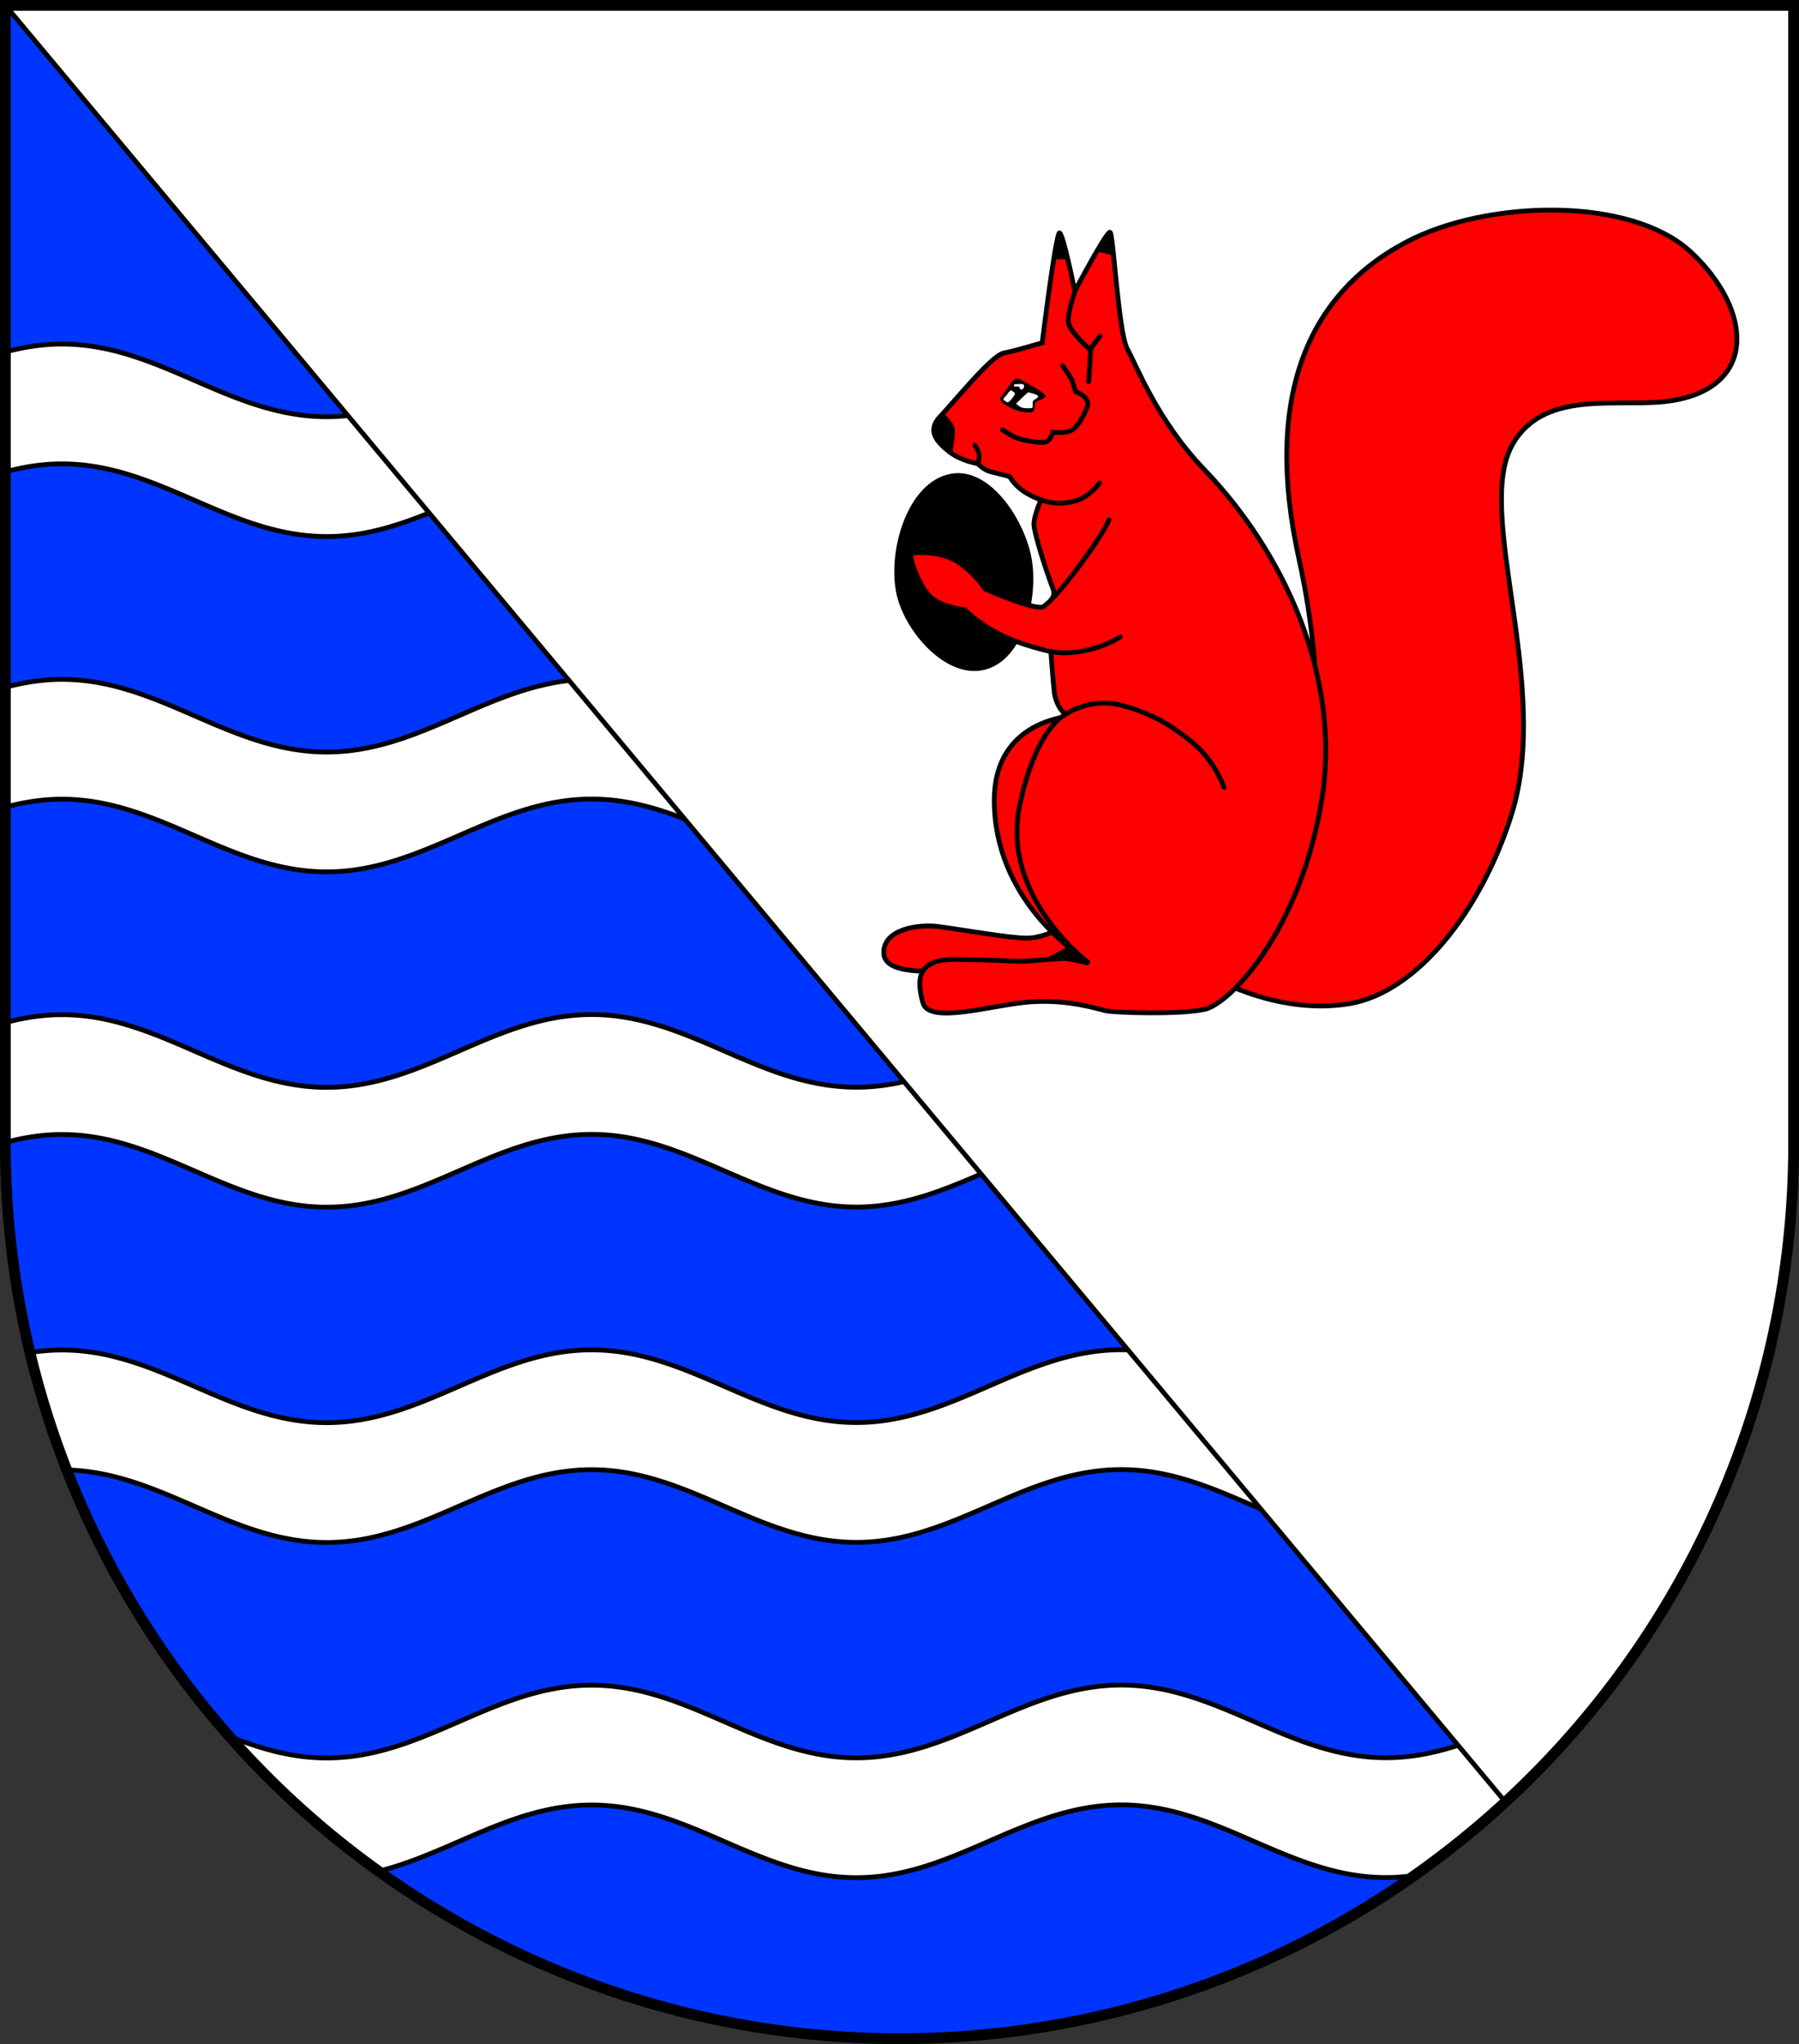
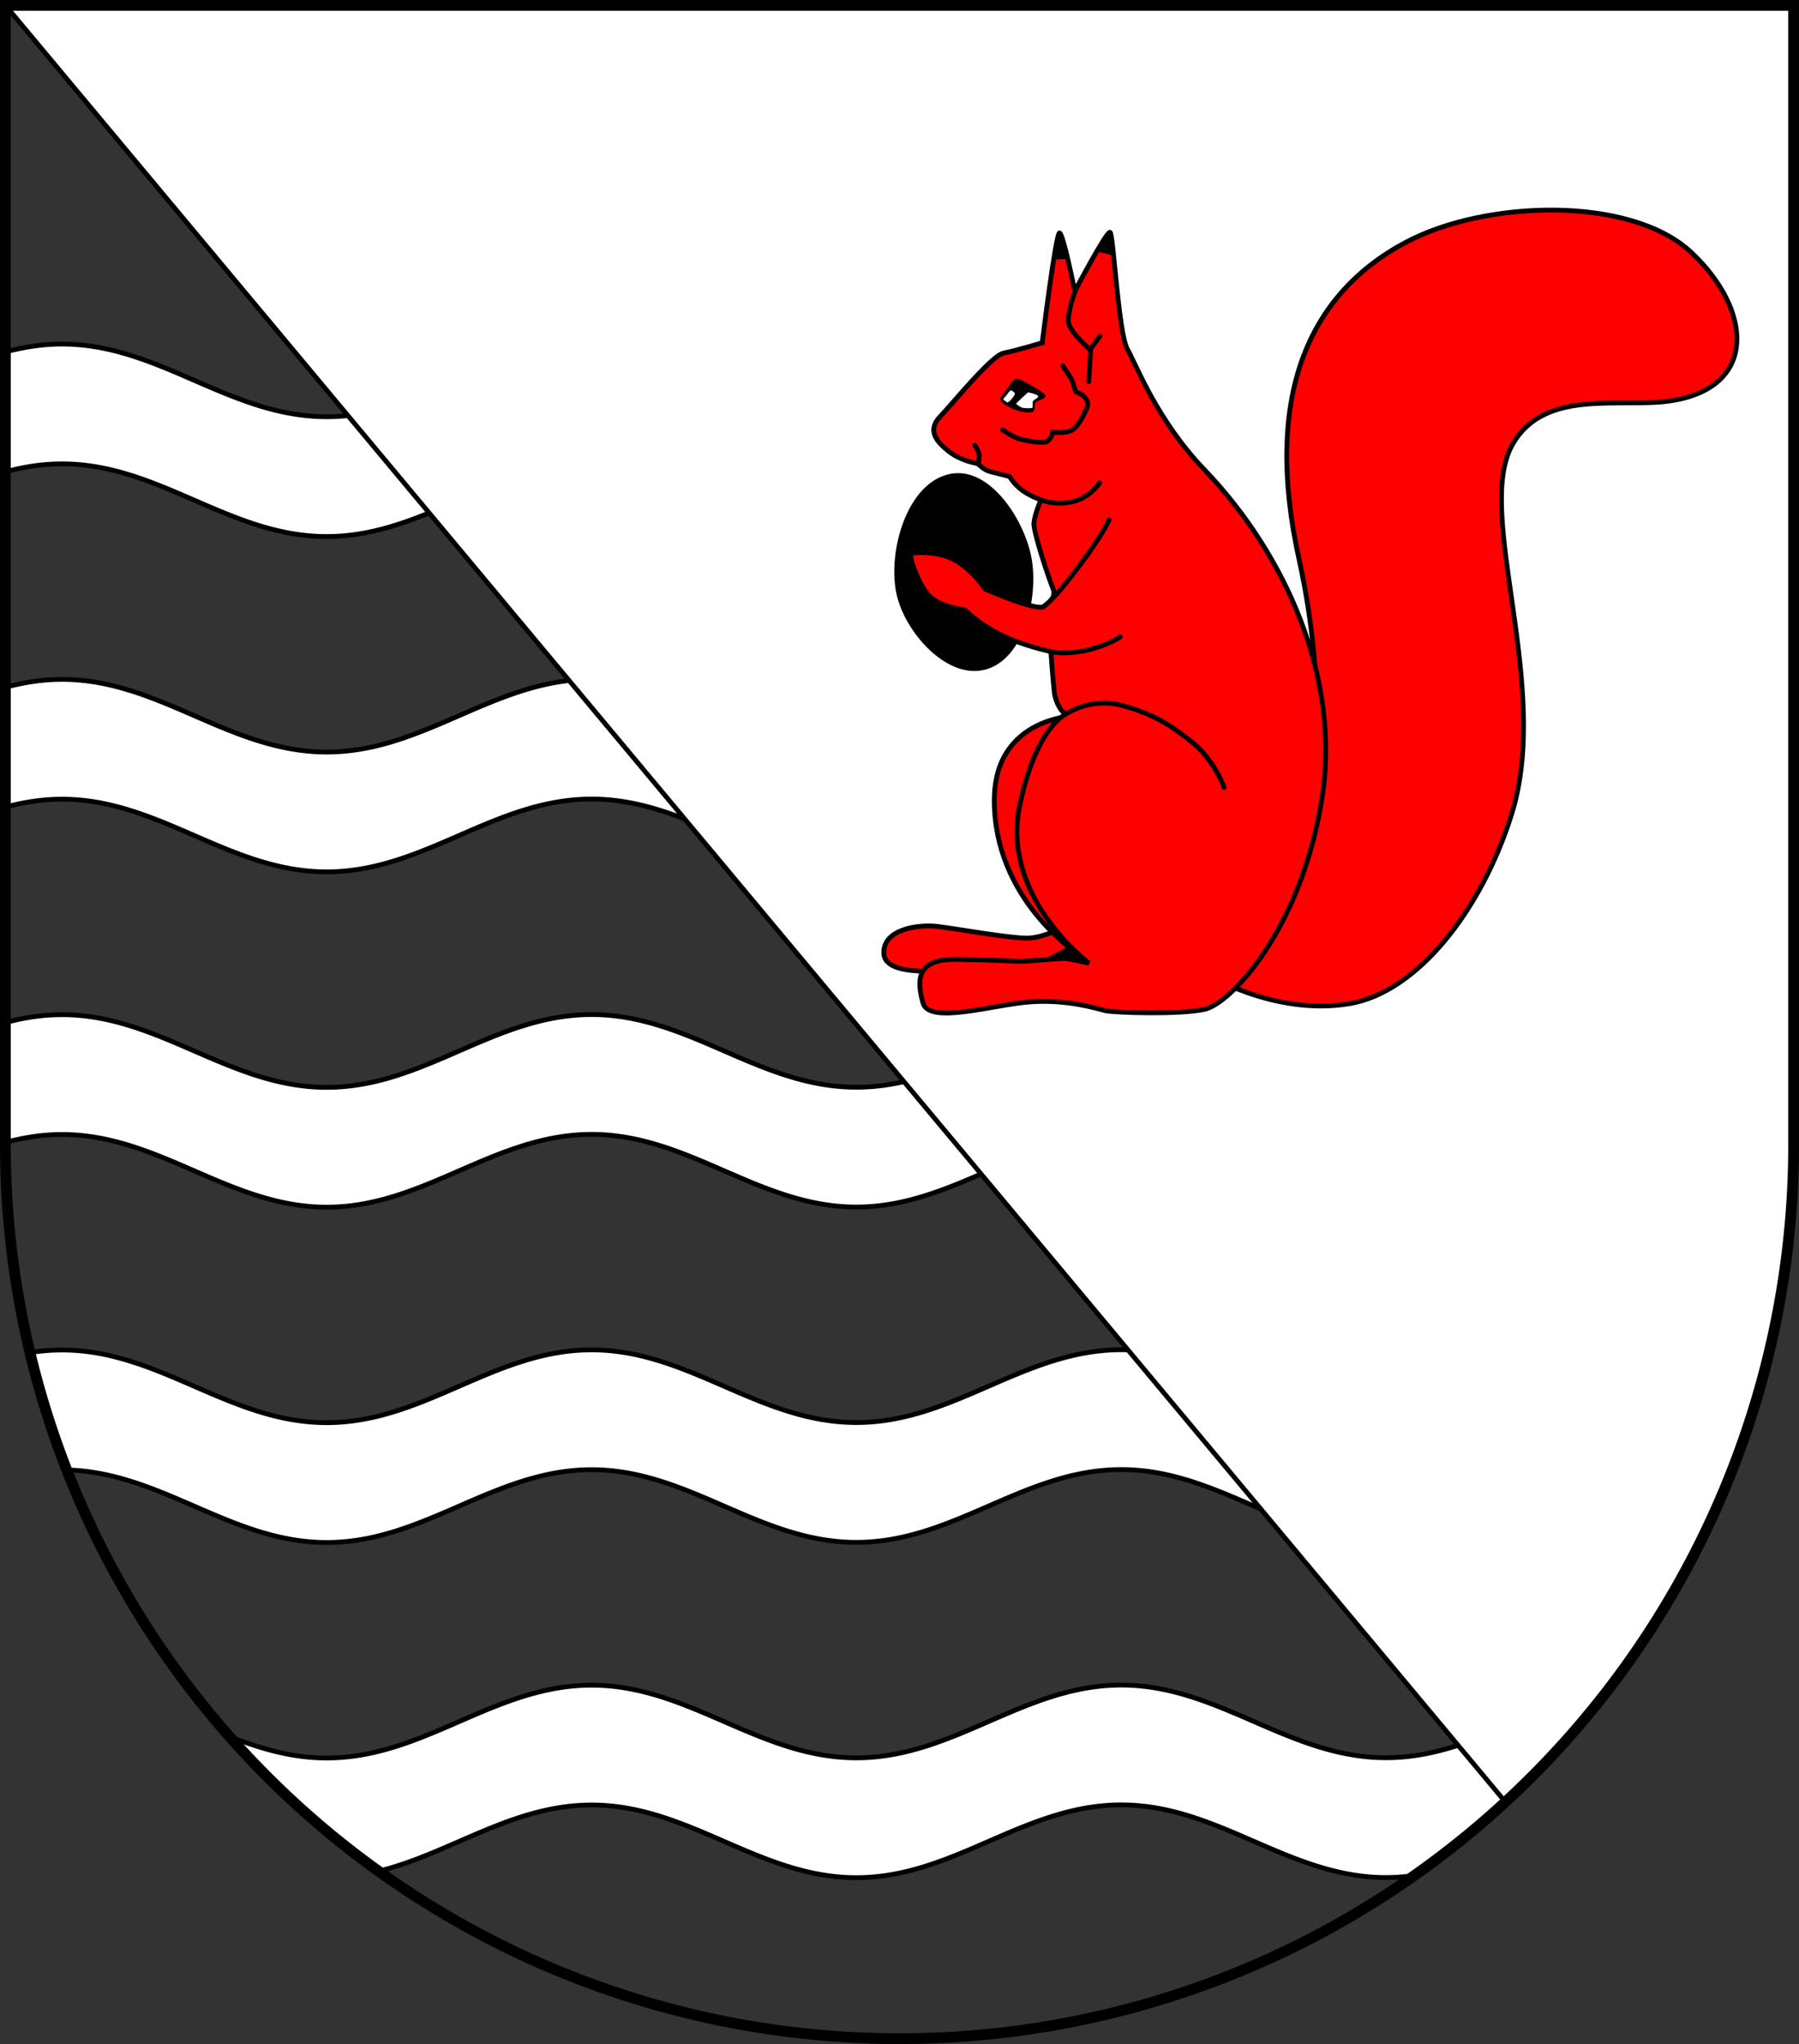
<svg xmlns="http://www.w3.org/2000/svg" xmlns:ns1="http://www.inkscape.org/namespaces/inkscape" xmlns:ns2="http://sodipodi.sourceforge.net/DTD/sodipodi-0.dtd" width="150.344mm" height="170.794mm" viewBox="0 0 150.344 170.794" version="1.1" id="svg3463" ns1:version="1.2.2 (732a01da63, 2022-12-09)" ns2:docname="Wappen Westensee2.svg">
  <rect x="0" y="0" width="150.344" height="170.794" fill="#333333" stroke="none" />
  <ns2:namedview id="namedview3465" pagecolor="#ffffff" bordercolor="#666666" borderopacity="1.0" ns1:showpageshadow="2" ns1:pageopacity="0.0" ns1:pagecheckerboard="0" ns1:deskcolor="#d1d1d1" ns1:document-units="mm" showgrid="false" ns1:zoom="0.82922178" ns1:cx="284.6042" ns1:cy="323.79757" ns1:current-layer="layer1" />
  <defs id="defs3460" />
  <g ns1:label="Ebene 1" ns1:groupmode="layer" id="layer1" transform="translate(-535.188,-63.103)">
    <g id="g3382" transform="translate(499.772,-11.956)">
-       <path id="path1486" style="fill:#0035ff;fill-opacity:1;stroke:none;stroke-width:0.9;stroke-linecap:round;stroke-dasharray:none" d="m 35.867,75.509 v 95.172 a 74.722,74.722 0 0 0 74.722,74.722 74.722,74.722 0 0 0 74.722,-74.722 V 75.509 Z" />
      <path id="path3529" style="fill:#ffffff;fill-opacity:1;stroke:#000000;stroke-width:0.4;stroke-dasharray:none" d="m 173.378,103.776 c -8.146,0.002 -13.983,6.081 -22.129,6.083 -8.146,0.002 -13.987,-6.074 -22.134,-6.072 -8.146,0.002 -13.984,6.08 -22.13,6.082 -8.146,0.002 -13.987,-6.074 -22.134,-6.072 -8.146,0.002 -13.983,6.081 -22.129,6.083 -8.146,0.002 -13.987,-6.074 -22.134,-6.072 -1.658,4.1e-4 -3.217,0.26 -4.723,0.661 v 10.011 c 1.505,-0.401 3.065,-0.661 4.723,-0.661 8.146,-0.002 13.987,6.074 22.134,6.072 8.146,-0.002 13.983,-6.081 22.129,-6.083 8.146,-0.002 13.987,6.074 22.134,6.072 8.146,-0.002 13.984,-6.08 22.13,-6.082 8.146,-0.002 13.987,6.074 22.134,6.072 8.146,-0.002 13.983,-6.081 22.129,-6.083 z m 0,28.018 c -8.146,0.002 -13.983,6.081 -22.129,6.083 -8.146,0.002 -13.987,-6.074 -22.134,-6.072 -8.146,0.002 -13.984,6.08 -22.13,6.082 -8.146,0.002 -13.987,-6.074 -22.134,-6.072 -8.146,0.002 -13.983,6.081 -22.129,6.083 -8.146,0.002 -13.987,-6.074 -22.134,-6.072 -1.658,4.1e-4 -3.217,0.26 -4.723,0.661 v 10.011 c 1.505,-0.401 3.065,-0.661 4.723,-0.661 8.146,-0.002 13.987,6.074 22.134,6.072 8.146,-0.002 13.983,-6.081 22.129,-6.083 8.146,-0.002 13.987,6.074 22.134,6.072 8.146,-0.002 13.984,-6.08 22.13,-6.082 8.146,-0.002 13.987,6.074 22.134,6.072 8.146,-0.002 13.983,-6.081 22.129,-6.083 z m 0,28.018 c -8.146,0.002 -13.983,6.081 -22.129,6.083 -8.146,0.002 -13.987,-6.074 -22.134,-6.072 -8.146,0.002 -13.984,6.08 -22.13,6.082 -8.146,0.002 -13.987,-6.074 -22.134,-6.072 -8.146,0.002 -13.983,6.081 -22.129,6.083 -8.146,0.002 -13.987,-6.074 -22.134,-6.072 -1.658,4.1e-4 -3.217,0.26 -4.723,0.661 v 10.011 c 1.505,-0.401 3.065,-0.661 4.723,-0.661 8.146,-0.002 13.987,6.074 22.134,6.072 8.146,-0.002 13.983,-6.081 22.129,-6.083 8.146,-0.002 13.987,6.074 22.134,6.072 8.146,-0.002 13.984,-6.08 22.13,-6.082 8.146,-0.002 13.987,6.074 22.134,6.072 8.146,-0.002 13.983,-6.081 22.129,-6.083 z m 0,28.018 c -8.146,0.002 -13.983,6.081 -22.129,6.083 -8.146,0.002 -13.987,-6.074 -22.134,-6.072 -8.146,0.002 -13.984,6.08 -22.13,6.082 -8.146,0.002 -13.987,-6.074 -22.134,-6.072 -8.146,0.002 -13.983,6.081 -22.129,6.083 -8.146,0.002 -13.987,-6.074 -22.134,-6.072 -0.917,2.2e-4 -1.803,0.081 -2.668,0.218 a 74.722,74.722 0 0 0 3.119,9.804 c 7.912,0.216 13.688,6.064 21.682,6.062 8.146,-0.002 13.983,-6.081 22.129,-6.083 8.146,-0.002 13.987,6.074 22.134,6.072 8.146,-0.002 13.984,-6.08 22.13,-6.082 8.146,-0.002 13.987,6.074 22.134,6.072 8.146,-0.002 13.983,-6.081 22.129,-6.083 z m -44.262,28.029 c -8.146,0.002 -13.984,6.08 -22.13,6.082 -8.146,0.002 -13.987,-6.074 -22.134,-6.072 -8.146,0.002 -13.983,6.081 -22.129,6.083 -2.912,7.2e-4 -5.528,-0.779 -8.062,-1.777 a 74.722,74.722 0 0 0 12.414,11.23 c 6.054,-1.503 11.151,-5.523 17.776,-5.525 8.146,-0.002 13.987,6.074 22.134,6.072 8.146,-0.002 13.984,-6.08 22.13,-6.082 8.146,-0.002 13.987,6.074 22.134,6.072 0.81,-1.8e-4 1.596,-0.063 2.365,-0.171 a 74.722,74.722 0 0 0 16.203,-15.544 c -6.407,1.328 -11.657,5.702 -18.568,5.704 -8.146,0.002 -13.987,-6.074 -22.134,-6.072 z" />
      <path id="path3284" style="fill:#ffffff;stroke:#000000;stroke-width:0.4;stroke-linecap:round;stroke-dasharray:none" d="M 35.867,75.509 161.224,225.628 a 74.722,74.722 0 0 0 24.086,-54.948 V 75.509 Z" />
      <path id="path3350" style="fill:none;stroke:#000000;stroke-width:0.9;stroke-linecap:round;stroke-dasharray:none" d="m 35.867,75.509 v 95.172 a 74.722,74.722 0 0 0 74.722,74.722 74.722,74.722 0 0 0 74.722,-74.722 V 75.509 Z" />
      <g id="g1432" transform="translate(-376.707,0.751)">
        <g id="g1405" transform="translate(1.335,3.337)">
          <g id="g1376" transform="translate(163.737,-8.454)">
            <path style="fill:#000000;stroke:#000000;stroke-width:0.4;stroke-linecap:round;stroke-dasharray:none" d="m 326.609,119.2 c -3.53,0.579 -5.198,6.289 -4.445,9.797 0.659,3.072 4.014,6.914 7.067,6.213 3.192,-0.733 4.408,-5.837 3.838,-9.072 -0.549,-3.116 -3.346,-7.448 -6.459,-6.938 z" id="path1356" ns2:nodetypes="sssss" />
            <path style="fill:#ff0000;stroke:#000000;stroke-width:0.4;stroke-linecap:round;stroke-dasharray:none" d="m 326.251,160.456 c 0,0 -5.257,0.697 -5.339,-1.363 -0.083,-2.086 3,-2.452 4.533,-2.252 1.919,0.25 5.951,0.973 7.425,0.973 1.474,0 3.42,-1.112 3.42,-1.112 l 4.394,4.116 -12.792,0.389 z" id="path1354" ns2:nodetypes="cssscccc" />
            <path style="fill:#ff0000;stroke:#000000;stroke-width:0.4;stroke-linecap:round;stroke-dasharray:none" d="m 337.152,139.21 c 0,0 -6.986,-0.011 -7.008,7.063 -0.025,8.233 6.841,12.736 6.841,12.736 z" id="path1352" ns2:nodetypes="cscc" />
            <path style="fill:#ff0000;stroke:#000000;stroke-width:0.4;stroke-linecap:round;stroke-dasharray:none" d="m 356.699,145.432 c 0,0 1.45,-7.764 -1.101,-19.349 -2.91,-13.214 0.56,-21.977 8.967,-26.428 6.686,-3.539 18.769,-3.882 23.832,0.865 5.034,4.719 5.584,11.09 -1.416,12.349 -4.269,0.767 -10.778,-1.134 -13.529,3.697 -3.225,5.663 3.303,20.136 -0.079,30.911 -2.555,8.14 -7.944,14.866 -13.529,15.81 -6.364,1.076 -12.191,-2.596 -12.191,-2.596 l 7.551,-10.854 z" id="path1350" ns2:nodetypes="csssssssccc" />
            <path style="fill:#ff0000;stroke:#000000;stroke-width:0.4;stroke-linecap:round;stroke-dasharray:none" d="m 334.148,108.064 c 0,0 1.14,-9.205 1.446,-9.177 0.306,0.028 1.279,4.867 1.279,4.867 0,0 2.67,-5.061 2.948,-4.922 0.278,0.139 0.695,8.426 1.446,9.761 0.751,1.335 2.475,5.953 6.452,10.095 6.674,6.952 11.457,17.353 9.789,27.586 -1.783,10.937 -7.652,17.014 -9.775,17.486 -2.124,0.472 -7.63,0.275 -8.298,0.118 -0.669,-0.157 -3.068,-0.944 -6.174,-0.747 -3.107,0.197 -8.573,1.966 -9.085,0.079 -0.511,-1.888 -0.551,-3.657 2.714,-3.618 3.264,0.039 4.719,0.157 5.506,0.157 0.787,0 3.382,-0.275 3.736,-0.236 0.354,0.039 1.927,0.393 1.927,0.393 0,0 -7.377,-5.49 -5.8,-13.131 1.391,-6.741 3.949,-7.724 3.949,-7.724 -0.348,0.07 -0.945,-0.841 -1.057,-1.842 -0.111,-1.001 -0.278,-3.337 -0.278,-3.337 0,0 -2.477,-0.512 -4.365,-1.495 -1.888,-0.983 -2.832,-2.006 -2.832,-2.006 0,0 -2.175,-0.184 -3.093,-1.296 -0.918,-1.112 -1.585,-3.24 -1.39,-3.379 0.195,-0.139 2.489,-0.292 3.963,0.709 1.474,1.001 2.211,2.225 2.211,2.225 0,0 4.366,1.933 4.922,1.46 0.556,-0.473 1.057,-0.779 0.723,-1.585 -0.334,-0.806 -1.613,-4.644 -1.557,-5.367 0.056,-0.723 0.584,-1.947 0.584,-1.947 0,0 -0.779,-0.25 -1.502,-0.751 -0.723,-0.501 -1.112,-1.196 -1.112,-1.196 0,0 -1.112,-0.278 -1.641,-0.417 -0.528,-0.139 -1.029,-0.667 -1.029,-0.667 0,0 -1.363,-0.195 -2.392,-1.001 -1.029,-0.806 -1.863,-1.752 -0.751,-2.92 1.112,-1.168 4.31,-5.117 5.311,-5.311 1.001,-0.195 3.226,-0.862 3.226,-0.862 z" id="path972" ns2:nodetypes="cscssssssssssscscscscssscssscscscsssc" />
            <path style="fill:#000000;stroke:none;stroke-width:0.05;stroke-linecap:round;stroke-dasharray:none" d="m 330.992,112.208 c 0.466,-0.549 0.737,-1.39 1.321,-1.078 0.584,0.313 2.218,1.168 2.12,1.411 -0.097,0.243 -0.702,0.341 -0.841,0.514 -0.139,0.174 0.076,0.786 -0.396,0.827 -0.473,0.042 -1.001,-0.076 -1.509,-0.299 -0.507,-0.222 -1.182,-0.654 -1.043,-0.89 0.139,-0.236 0.348,-0.487 0.348,-0.487 z" id="path1292" />
            <path style="fill:none;stroke:#000000;stroke-width:0.4;stroke-linecap:round;stroke-dasharray:none" d="m 336.898,103.765 c 0,0 -0.669,1.809 -0.551,2.615 0.118,0.806 1.848,2.301 1.848,2.301 l -0.157,2.635" id="path1131" />
            <path style="fill:#ff0000;stroke:#000000;stroke-width:0.4;stroke-linecap:round;stroke-dasharray:none" d="m 338.136,108.642 0.846,-1.14" id="path1133" />
            <path style="fill:none;stroke:#000000;stroke-width:0.4;stroke-linecap:round;stroke-dasharray:none" d="m 335.855,109.979 c 0,0 0.747,1.042 0.826,1.337 0.079,0.295 0.275,0.846 0.275,0.846 0,0 1.317,0.433 0.924,1.357 -0.393,0.924 -0.885,1.77 -1.475,1.947 -0.59,0.177 -1.376,0.079 -1.376,0.079 0,0 -0.157,0.826 -0.787,0.846 -0.629,0.02 -1.652,-0.177 -2.124,-0.334 -0.472,-0.157 -1.298,-0.728 -1.298,-0.728" id="path1135" />
            <path style="fill:none;stroke:#000000;stroke-width:0.4;stroke-linecap:round;stroke-dasharray:none" d="m 334.065,121.19 c 0,0 1.057,0.501 2.572,0.167 1.516,-0.334 2.308,-1.585 2.308,-1.585" id="path1137" />
            <path style="fill:none;stroke:#000000;stroke-width:0.4;stroke-linecap:round;stroke-dasharray:none" d="m 328.517,116.629 c 0,0 0.334,0.487 0.361,0.813 0.028,0.327 -0.097,0.737 -0.097,0.737" id="path1139" />
            <path style="fill:none;stroke:#000000;stroke-width:0.4;stroke-linecap:round;stroke-dasharray:none" d="m 334.899,133.871 c 0,0 1.071,0.292 2.892,-0.097 1.821,-0.389 2.878,-1.14 2.878,-1.14" id="path1141" ns2:nodetypes="csc" />
            <path style="fill:none;stroke:#000000;stroke-width:0.4;stroke-linecap:round;stroke-dasharray:none" d="m 335.02,129.408 c 0,0 0.63,-0.543 2.465,-3.018 1.835,-2.475 2.252,-3.532 2.252,-3.532" id="path1143" ns2:nodetypes="csc" />
            <path style="fill:none;stroke:#000000;stroke-width:0.4;stroke-linecap:round;stroke-dasharray:none" d="m 336.186,139.056 c 0,0 1.976,-1.34 4.469,-0.724 2.76,0.682 4.407,1.821 5.976,3.07 1.927,1.534 2.714,3.815 2.714,3.815" id="path1159" ns2:nodetypes="cssc" />
-             <path style="fill:#000000;stroke:#000000;stroke-width:0.1;stroke-linecap:round;stroke-dasharray:none" d="m 325.973,114.099 c 0,0 0.834,0.709 0.834,1.321 0,0.612 -0.222,1.891 -0.222,1.891 l -1.126,-1.001 -0.306,-1.168 0.209,-0.667 z" id="path1176" />
            <path style="fill:#ffffff;stroke:none;stroke-width:0.05;stroke-linecap:round;stroke-dasharray:none" d="m 331.962,113.155 c 0,0 0.964,-0.964 1.032,-0.944 0.069,0.02 0.914,0.197 0.816,0.364 -0.098,0.167 -0.324,0.236 -0.413,0.334 -0.088,0.098 0,0.59 -0.098,0.61 -0.098,0.02 -0.629,0.039 -0.855,-0.039 -0.226,-0.079 -0.482,-0.324 -0.482,-0.324 z" id="path1232" />
            <path style="fill:#ffffff;stroke:none;stroke-width:0.05;stroke-linecap:round;stroke-dasharray:none" d="m 331.175,112.437 c 0.084,-0.118 0.324,-0.492 0.438,-0.374 0.113,0.118 0.354,0.152 0.206,0.393 -0.147,0.241 -0.492,0.669 -0.619,0.575 -0.128,-0.093 -0.388,-0.216 -0.261,-0.334 0.128,-0.118 0.236,-0.261 0.236,-0.261 z" id="path1288" />
-             <path style="fill:#ffffff;stroke:none;stroke-width:0.05;stroke-linecap:round;stroke-dasharray:none" d="m 331.878,111.527 c 0,0 0.634,-0.034 0.669,0 0.034,0.034 0.113,0.118 0.093,0.206 -0.02,0.088 -0.098,0.241 -0.236,0.246 -0.138,0.005 -0.098,-0.167 -0.192,-0.226 -0.093,-0.059 -0.236,-0.029 -0.31,-0.029 -0.074,0 -0.118,-0.039 -0.118,-0.079 0,-0.039 0.025,-0.088 0.025,-0.088 z" id="path1290" ns2:nodetypes="csccssscc" />
          </g>
          <path style="fill:#000000;stroke:#000000;stroke-width:0.1;stroke-linecap:round;stroke-dasharray:none" d="m 498.906,92.596 1.082,-0.02 -0.256,-1.337 -0.413,-0.747 z" id="path1380" />
          <path style="fill:#000000;stroke:#000000;stroke-width:0.1;stroke-linecap:round;stroke-dasharray:none" d="m 502.525,91.947 1.317,0.315 -0.138,-1.396 -0.216,-0.472 z" id="path1382" />
        </g>
        <path style="fill:#000000;stroke:#000000;stroke-width:0.1;stroke-linecap:round;stroke-dasharray:none" d="m 499.415,154.505 2.03,-1.085 1.474,1.279 -0.695,-0.028 -1.057,-0.306 z" id="path1407" />
      </g>
    </g>
  </g>
</svg>